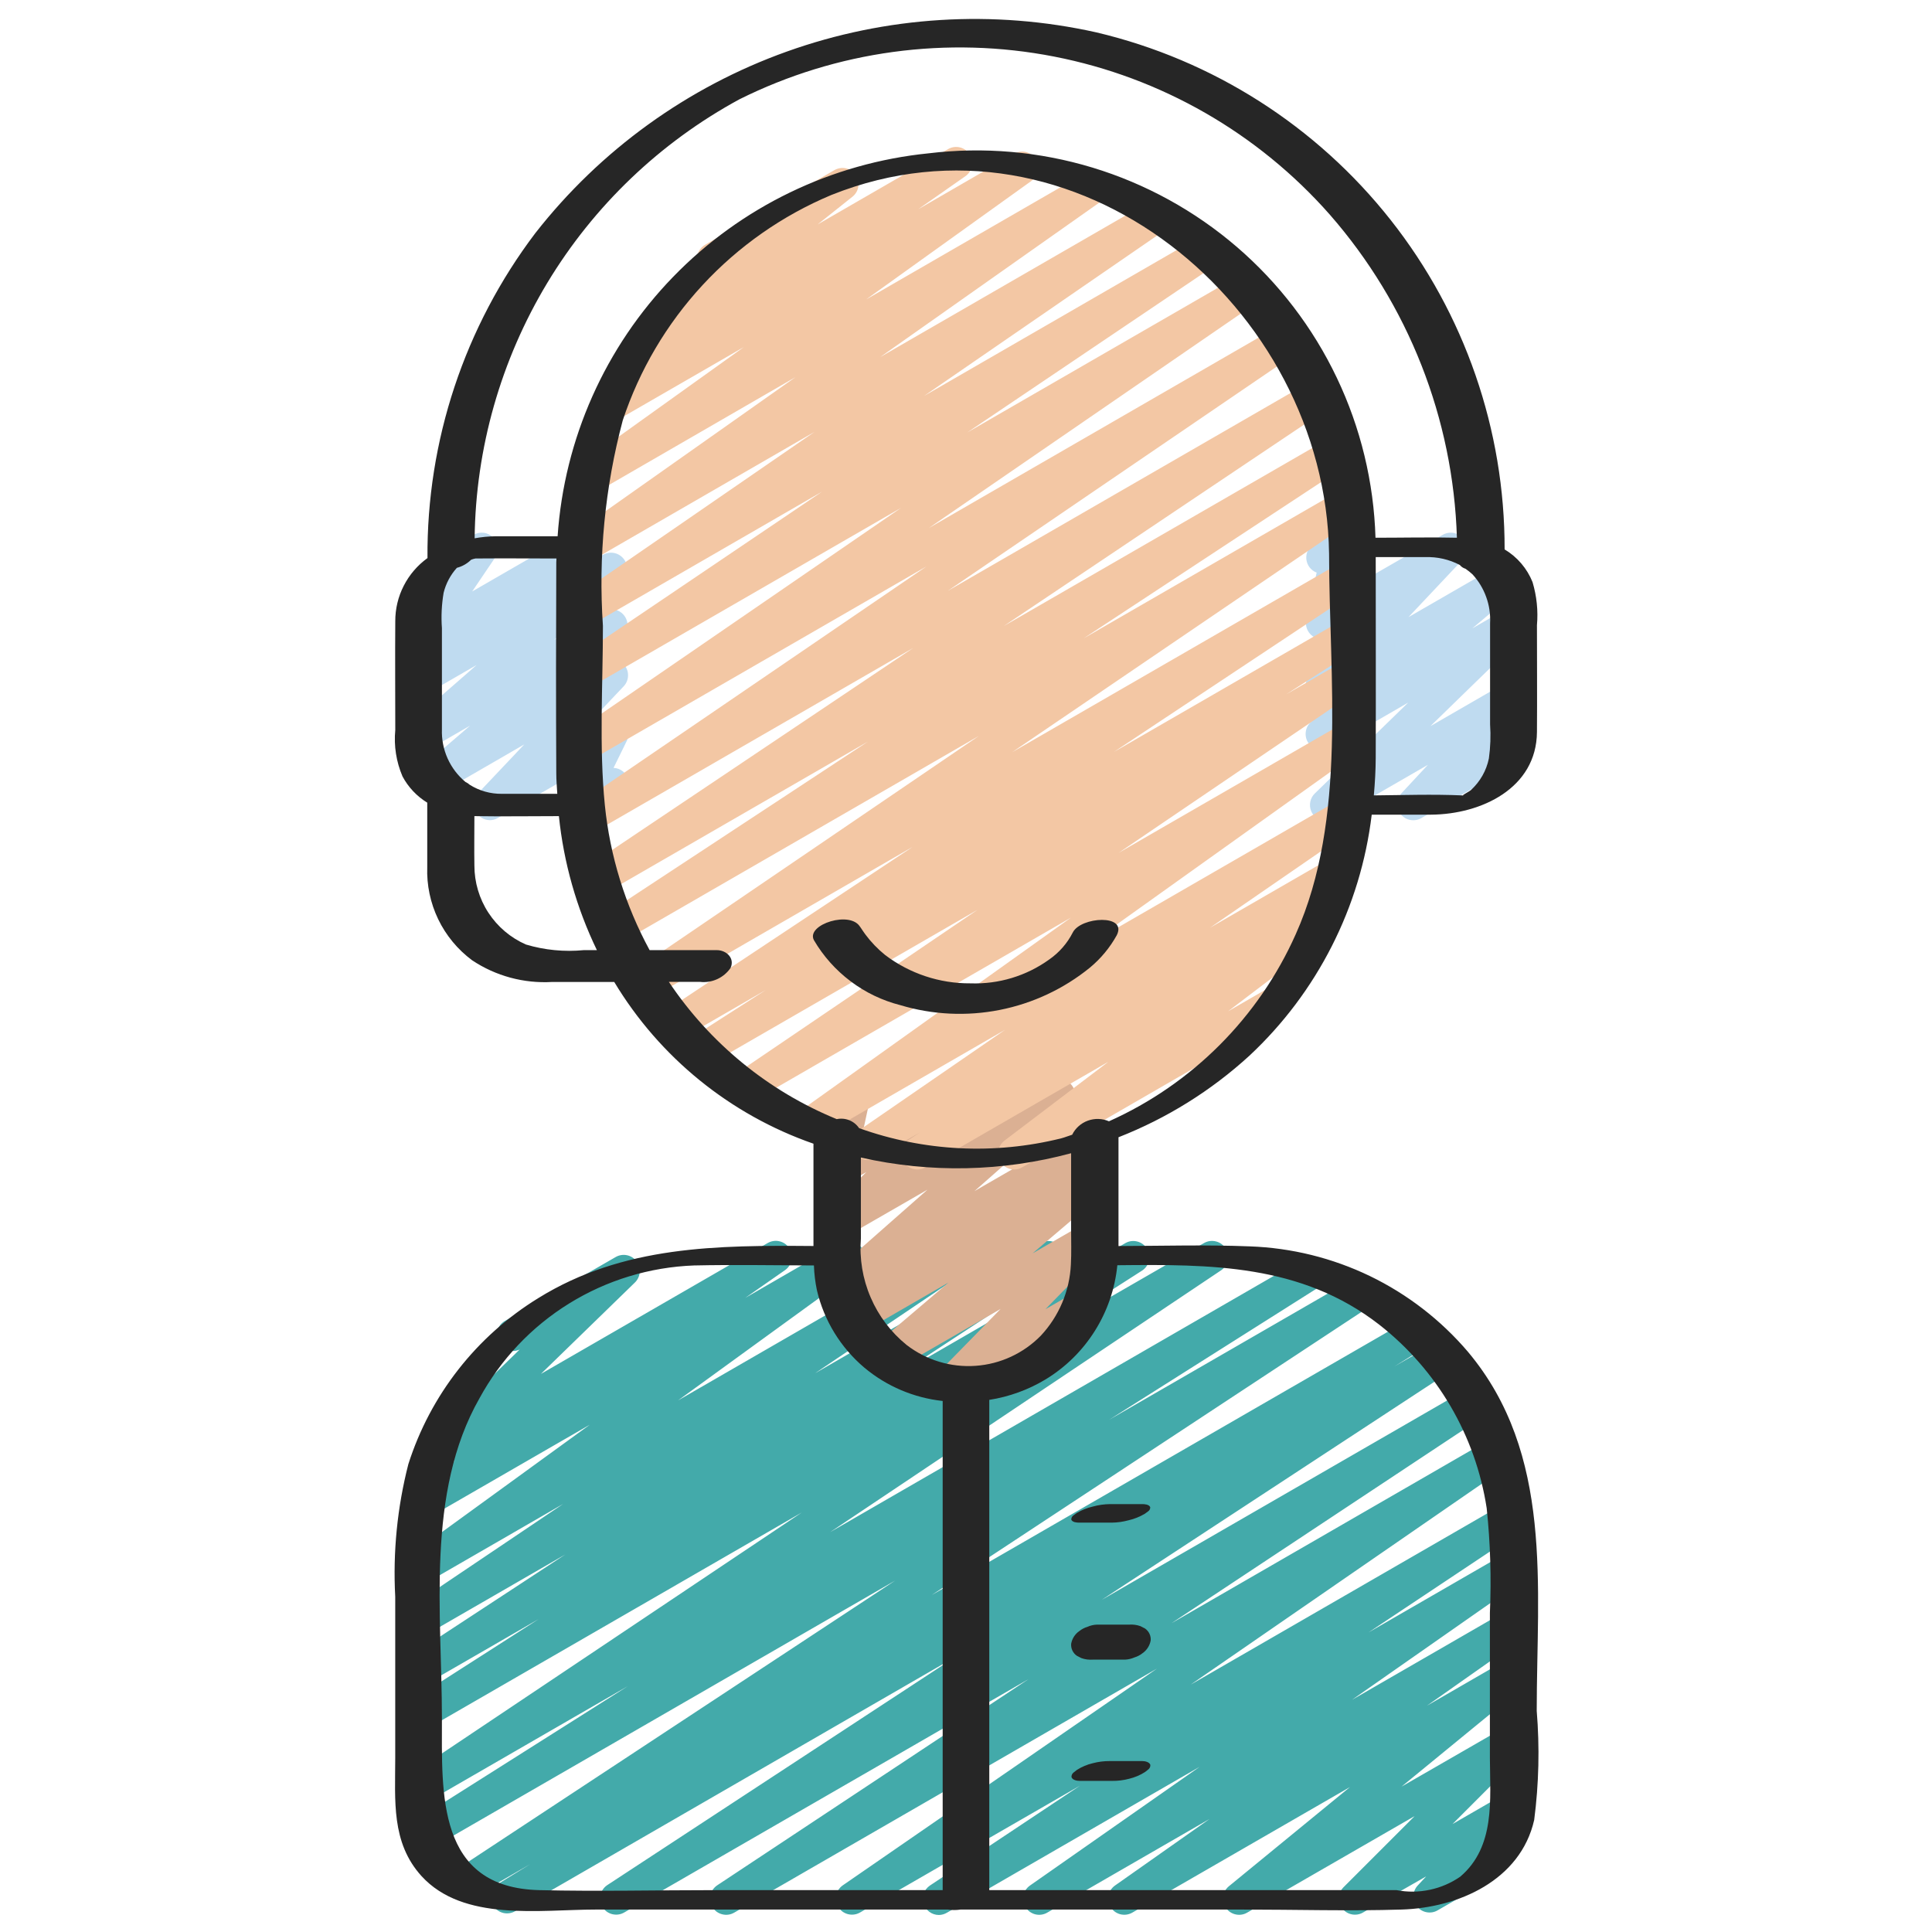
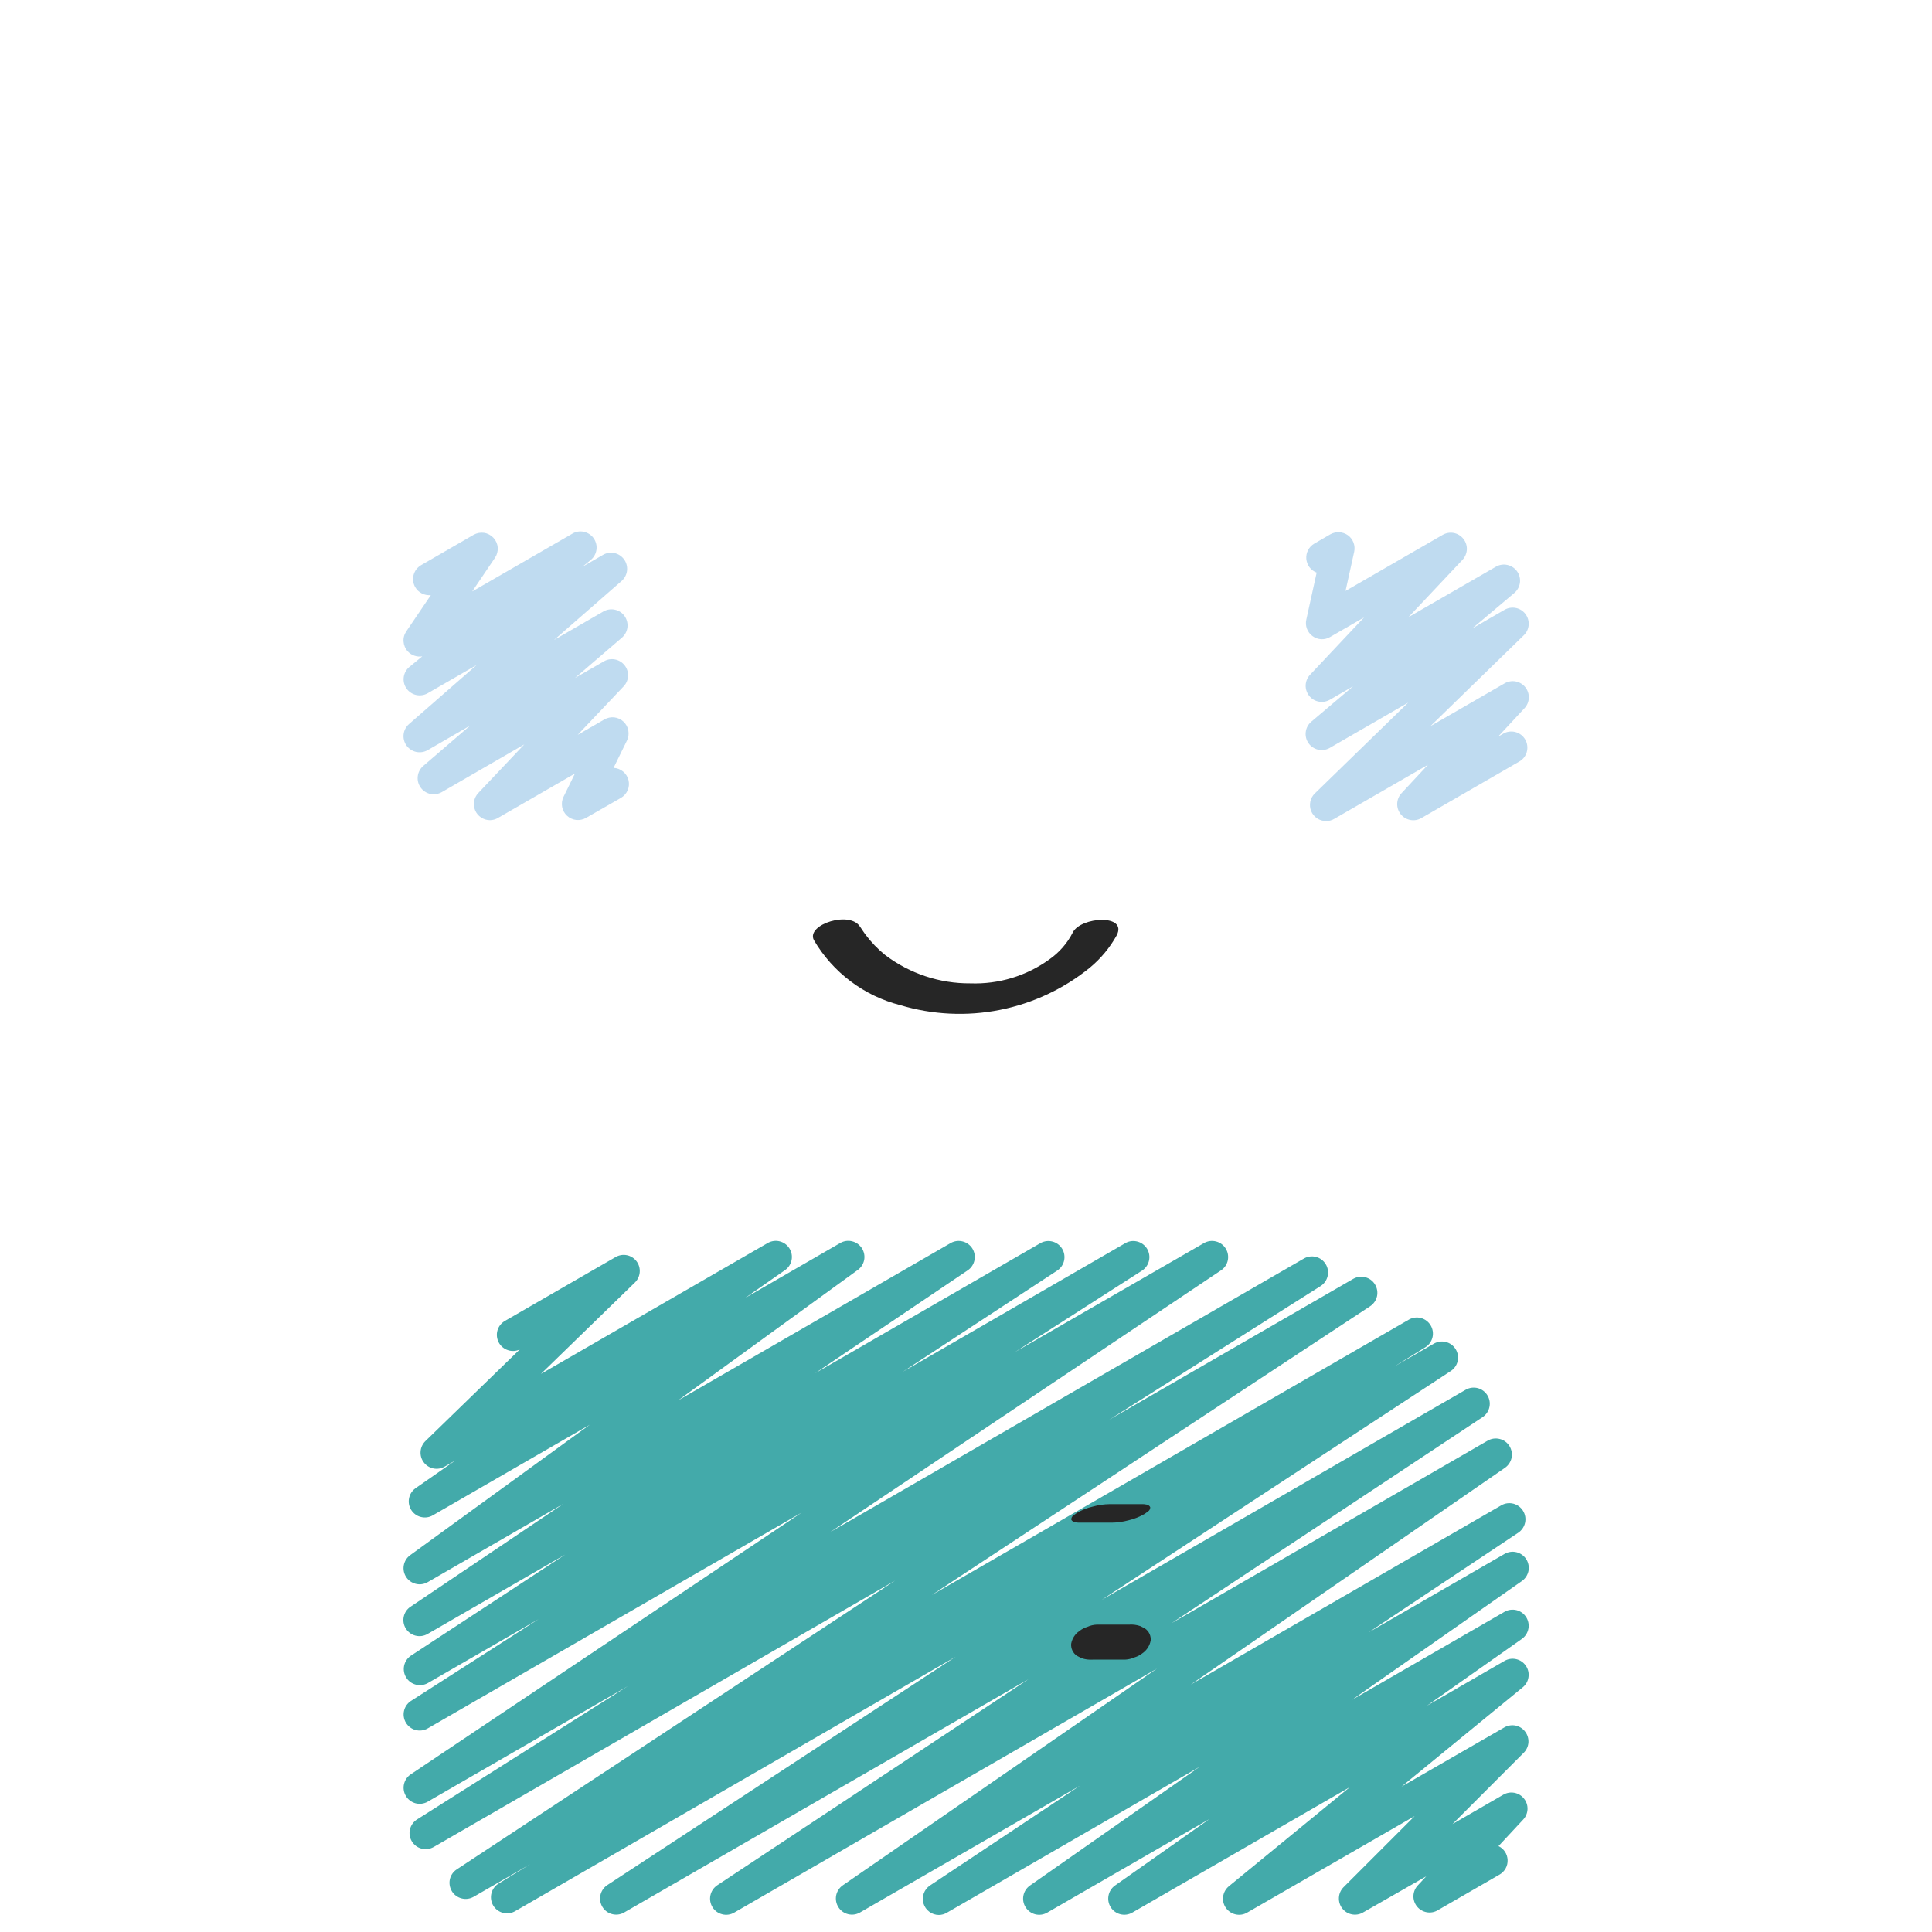
<svg xmlns="http://www.w3.org/2000/svg" width="42" height="42" viewBox="0 0 42 42" fill="none">
  <path d="M20.411 41.63C20.336 41.63 20.263 41.606 20.203 41.561C20.142 41.516 20.098 41.453 20.076 41.381C20.055 41.309 20.056 41.233 20.082 41.162C20.107 41.091 20.155 41.031 20.217 40.989L23.478 38.819L18.689 41.58C18.611 41.623 18.52 41.634 18.434 41.612C18.348 41.59 18.273 41.536 18.226 41.461C18.178 41.385 18.161 41.295 18.177 41.208C18.194 41.12 18.243 41.043 18.315 40.99L25.151 36.274L15.959 41.58C15.88 41.625 15.787 41.638 15.7 41.615C15.612 41.593 15.536 41.538 15.489 41.461C15.441 41.384 15.425 41.291 15.444 41.203C15.463 41.114 15.515 41.037 15.59 40.986L22.355 36.506L13.562 41.58C13.484 41.623 13.392 41.634 13.305 41.611C13.218 41.588 13.144 41.533 13.097 41.457C13.05 41.38 13.034 41.289 13.052 41.201C13.071 41.114 13.122 41.036 13.195 40.985L20.777 36.015L11.203 41.545C11.123 41.593 11.028 41.607 10.938 41.585C10.847 41.562 10.77 41.505 10.722 41.425C10.675 41.345 10.661 41.25 10.683 41.16C10.706 41.07 10.763 40.992 10.843 40.945L11.527 40.525L10.293 41.237C10.214 41.281 10.121 41.293 10.034 41.27C9.947 41.247 9.871 41.192 9.824 41.115C9.777 41.038 9.761 40.946 9.779 40.858C9.798 40.77 9.85 40.692 9.925 40.642L19.459 34.361L9.427 40.153C9.347 40.198 9.254 40.211 9.165 40.188C9.077 40.165 9.001 40.109 8.954 40.031C8.906 39.953 8.891 39.859 8.912 39.77C8.933 39.681 8.987 39.604 9.064 39.555L13.649 36.655L9.295 39.169C9.216 39.213 9.124 39.225 9.037 39.203C8.95 39.18 8.874 39.125 8.827 39.049C8.779 38.972 8.763 38.88 8.781 38.792C8.8 38.704 8.851 38.626 8.925 38.575L17.429 32.881L9.295 37.576C9.216 37.62 9.123 37.632 9.035 37.609C8.947 37.586 8.872 37.529 8.825 37.452C8.778 37.374 8.763 37.282 8.783 37.193C8.803 37.105 8.856 37.028 8.932 36.978L11.708 35.199L9.295 36.592C9.216 36.634 9.124 36.645 9.038 36.622C8.951 36.599 8.877 36.544 8.83 36.468C8.783 36.392 8.767 36.3 8.785 36.212C8.803 36.125 8.855 36.047 8.928 35.996L12.288 33.794L9.295 35.521C9.216 35.567 9.123 35.58 9.035 35.558C8.947 35.536 8.871 35.481 8.823 35.404C8.774 35.327 8.758 35.234 8.777 35.145C8.796 35.056 8.849 34.978 8.925 34.928L12.243 32.694L9.295 34.396C9.217 34.44 9.126 34.453 9.039 34.431C8.953 34.41 8.877 34.357 8.829 34.282C8.78 34.207 8.762 34.117 8.778 34.029C8.794 33.941 8.842 33.863 8.914 33.81L12.82 30.973L9.405 32.944C9.327 32.988 9.235 32.999 9.149 32.977C9.063 32.956 8.988 32.901 8.94 32.826C8.892 32.751 8.875 32.66 8.892 32.573C8.908 32.485 8.958 32.407 9.03 32.355L9.904 31.746L9.668 31.882C9.594 31.925 9.507 31.94 9.423 31.923C9.339 31.906 9.264 31.859 9.213 31.791C9.161 31.723 9.136 31.638 9.143 31.553C9.149 31.468 9.187 31.388 9.248 31.328L11.298 29.337C11.216 29.375 11.123 29.38 11.038 29.35C10.952 29.321 10.881 29.26 10.84 29.18C10.799 29.099 10.79 29.006 10.815 28.92C10.841 28.833 10.899 28.76 10.978 28.715L13.382 27.328C13.456 27.285 13.543 27.27 13.627 27.287C13.71 27.303 13.785 27.35 13.837 27.418C13.889 27.486 13.914 27.571 13.907 27.657C13.901 27.742 13.863 27.822 13.802 27.881L11.759 29.868L16.695 27.019C16.773 26.976 16.865 26.964 16.951 26.986C17.038 27.008 17.112 27.062 17.16 27.137C17.208 27.212 17.226 27.303 17.209 27.391C17.192 27.478 17.143 27.556 17.071 27.608L16.201 28.215L18.269 27.02C18.347 26.976 18.438 26.963 18.525 26.985C18.611 27.006 18.687 27.059 18.736 27.134C18.784 27.209 18.802 27.299 18.787 27.387C18.77 27.475 18.722 27.553 18.65 27.606L14.742 30.443L20.671 27.02C20.75 26.977 20.842 26.965 20.929 26.988C21.015 27.01 21.09 27.065 21.138 27.141C21.185 27.217 21.202 27.308 21.184 27.396C21.166 27.484 21.115 27.562 21.042 27.613L17.72 29.853L22.62 27.023C22.699 26.979 22.792 26.967 22.879 26.99C22.966 27.012 23.041 27.068 23.089 27.145C23.136 27.221 23.152 27.314 23.133 27.402C23.114 27.49 23.062 27.567 22.988 27.618L19.628 29.82L24.472 27.02C24.551 26.977 24.643 26.967 24.729 26.991C24.815 27.014 24.889 27.07 24.936 27.146C24.982 27.223 24.998 27.314 24.979 27.402C24.96 27.489 24.909 27.566 24.835 27.617L22.066 29.391L26.179 27.02C26.258 26.977 26.35 26.965 26.436 26.988C26.523 27.01 26.598 27.065 26.645 27.141C26.693 27.217 26.709 27.308 26.692 27.396C26.674 27.484 26.623 27.562 26.549 27.613L18.049 33.306L28.352 27.356C28.431 27.313 28.524 27.302 28.611 27.325C28.698 27.348 28.773 27.405 28.82 27.482C28.867 27.559 28.882 27.652 28.862 27.74C28.842 27.828 28.789 27.905 28.714 27.955L24.117 30.862L29.417 27.802C29.496 27.757 29.59 27.743 29.678 27.766C29.766 27.788 29.843 27.843 29.89 27.921C29.938 27.998 29.954 28.091 29.935 28.18C29.915 28.269 29.861 28.347 29.785 28.397L20.253 34.676L30.636 28.683C30.715 28.64 30.808 28.63 30.894 28.654C30.981 28.678 31.055 28.735 31.101 28.812C31.147 28.889 31.162 28.981 31.142 29.069C31.122 29.156 31.07 29.233 30.995 29.283L30.309 29.708L31.166 29.213C31.245 29.166 31.34 29.151 31.429 29.173C31.519 29.195 31.596 29.251 31.644 29.329C31.693 29.408 31.708 29.502 31.688 29.591C31.667 29.681 31.612 29.759 31.534 29.808L23.951 34.779L31.861 30.213C31.94 30.167 32.033 30.154 32.122 30.176C32.21 30.198 32.286 30.254 32.334 30.332C32.382 30.409 32.398 30.502 32.378 30.591C32.359 30.68 32.305 30.758 32.229 30.808L25.466 35.288L32.345 31.316C32.423 31.272 32.516 31.26 32.603 31.282C32.69 31.303 32.765 31.358 32.813 31.434C32.861 31.51 32.878 31.601 32.861 31.689C32.843 31.777 32.792 31.855 32.719 31.907L25.885 36.622L32.639 32.723C32.717 32.678 32.81 32.666 32.898 32.688C32.986 32.711 33.061 32.766 33.109 32.843C33.157 32.92 33.173 33.012 33.154 33.101C33.135 33.189 33.083 33.267 33.008 33.318L29.75 35.488L32.705 33.782C32.783 33.736 32.877 33.722 32.965 33.743C33.053 33.764 33.13 33.819 33.179 33.895C33.228 33.972 33.245 34.065 33.227 34.154C33.208 34.243 33.156 34.321 33.081 34.373L29.391 36.953L32.705 35.04C32.783 34.995 32.876 34.981 32.964 35.002C33.052 35.023 33.128 35.078 33.177 35.154C33.225 35.23 33.243 35.322 33.225 35.411C33.207 35.5 33.156 35.578 33.082 35.63L31.02 37.081L32.706 36.107C32.782 36.063 32.872 36.049 32.958 36.068C33.044 36.087 33.12 36.138 33.17 36.211C33.22 36.283 33.241 36.372 33.228 36.459C33.216 36.546 33.171 36.626 33.103 36.681L30.469 38.839L32.709 37.549C32.782 37.509 32.867 37.496 32.95 37.513C33.032 37.531 33.105 37.577 33.155 37.644C33.206 37.71 33.231 37.793 33.227 37.876C33.222 37.96 33.187 38.039 33.129 38.099L31.577 39.653L32.683 39.014C32.755 38.973 32.84 38.958 32.922 38.974C33.005 38.99 33.078 39.034 33.13 39.1C33.183 39.165 33.21 39.247 33.207 39.331C33.203 39.414 33.171 39.494 33.114 39.555L32.576 40.133C32.633 40.16 32.682 40.203 32.717 40.256C32.752 40.309 32.772 40.371 32.774 40.435C32.777 40.499 32.762 40.562 32.731 40.618C32.7 40.673 32.655 40.72 32.599 40.752L31.251 41.53C31.179 41.572 31.094 41.586 31.012 41.57C30.929 41.554 30.856 41.51 30.803 41.444C30.751 41.379 30.724 41.297 30.727 41.214C30.73 41.13 30.763 41.05 30.82 40.989L31.004 40.791L29.624 41.58C29.551 41.621 29.465 41.633 29.384 41.616C29.302 41.599 29.229 41.553 29.178 41.486C29.127 41.419 29.102 41.337 29.107 41.253C29.111 41.169 29.146 41.09 29.204 41.03L30.754 39.48L27.11 41.58C27.034 41.624 26.945 41.637 26.859 41.617C26.774 41.598 26.699 41.547 26.649 41.475C26.599 41.404 26.578 41.316 26.59 41.229C26.602 41.142 26.646 41.063 26.713 41.007L29.346 38.85L24.613 41.58C24.535 41.624 24.444 41.636 24.357 41.615C24.27 41.593 24.195 41.539 24.147 41.464C24.099 41.389 24.081 41.298 24.098 41.21C24.114 41.122 24.164 41.044 24.236 40.992L26.293 39.544L22.764 41.58C22.686 41.625 22.594 41.637 22.507 41.616C22.42 41.594 22.345 41.54 22.297 41.464C22.248 41.389 22.231 41.297 22.248 41.209C22.265 41.121 22.316 41.043 22.389 40.991L26.079 38.409L20.586 41.58C20.533 41.612 20.473 41.629 20.411 41.63Z" fill="#43AAAA" />
-   <path d="M20.701 30.38C20.632 30.38 20.565 30.36 20.507 30.321C20.45 30.283 20.405 30.229 20.379 30.166C20.352 30.102 20.345 30.032 20.358 29.965C20.37 29.897 20.403 29.835 20.451 29.786L21.752 28.456L19.463 29.777C19.387 29.821 19.298 29.835 19.213 29.816C19.128 29.797 19.053 29.748 19.002 29.676C18.952 29.605 18.93 29.518 18.941 29.431C18.951 29.344 18.994 29.265 19.061 29.208L20.619 27.882L18.776 28.947C18.698 28.99 18.607 29.003 18.521 28.983C18.434 28.962 18.359 28.909 18.31 28.834C18.261 28.76 18.243 28.67 18.258 28.582C18.273 28.495 18.321 28.416 18.392 28.363L18.685 28.145L18.5 28.251C18.425 28.294 18.337 28.308 18.252 28.289C18.168 28.271 18.093 28.222 18.043 28.152C17.992 28.082 17.969 27.995 17.979 27.909C17.988 27.823 18.029 27.744 18.093 27.686L20.163 25.862L18.396 26.88C18.322 26.922 18.235 26.936 18.152 26.919C18.069 26.902 17.995 26.855 17.944 26.788C17.892 26.72 17.867 26.636 17.873 26.552C17.879 26.467 17.916 26.388 17.976 26.328L18.834 25.48L18.396 25.733C18.337 25.767 18.27 25.783 18.202 25.779C18.134 25.776 18.069 25.753 18.015 25.713C17.96 25.673 17.918 25.618 17.894 25.555C17.87 25.491 17.865 25.422 17.879 25.356L18.098 24.35C18.036 24.327 17.982 24.287 17.942 24.234C17.902 24.181 17.878 24.118 17.873 24.052C17.867 23.986 17.881 23.92 17.911 23.861C17.942 23.802 17.988 23.753 18.046 23.72L18.396 23.517C18.454 23.483 18.522 23.467 18.589 23.471C18.657 23.475 18.722 23.498 18.777 23.538C18.832 23.578 18.874 23.633 18.898 23.697C18.922 23.76 18.927 23.829 18.912 23.895L18.73 24.735L20.851 23.511C20.925 23.469 21.011 23.455 21.094 23.472C21.177 23.489 21.252 23.536 21.303 23.603C21.354 23.671 21.379 23.755 21.373 23.839C21.368 23.924 21.331 24.003 21.271 24.063L20.413 24.909L22.848 23.503C22.923 23.46 23.012 23.446 23.096 23.464C23.181 23.482 23.257 23.531 23.307 23.602C23.358 23.672 23.381 23.759 23.371 23.846C23.361 23.932 23.32 24.012 23.254 24.069L21.184 25.894L23.601 24.499C23.678 24.455 23.769 24.442 23.856 24.463C23.942 24.483 24.017 24.536 24.066 24.611C24.115 24.685 24.134 24.775 24.119 24.863C24.103 24.95 24.055 25.029 23.984 25.082L23.655 25.327C23.733 25.297 23.818 25.296 23.896 25.323C23.974 25.351 24.04 25.405 24.082 25.476C24.124 25.548 24.139 25.631 24.125 25.713C24.111 25.795 24.069 25.869 24.005 25.922L22.447 27.247L23.604 26.58C23.677 26.538 23.763 26.524 23.846 26.541C23.928 26.557 24.002 26.603 24.054 26.669C24.106 26.736 24.132 26.819 24.127 26.903C24.122 26.987 24.088 27.067 24.029 27.127L22.727 28.461L23.347 28.104C23.427 28.062 23.52 28.052 23.606 28.078C23.693 28.103 23.767 28.16 23.812 28.239C23.857 28.317 23.87 28.409 23.849 28.497C23.827 28.585 23.773 28.661 23.697 28.709L20.876 30.337C20.822 30.367 20.762 30.382 20.701 30.38Z" fill="#DBB093" />
  <path d="M10.652 17.83C10.584 17.83 10.517 17.81 10.46 17.772C10.402 17.735 10.357 17.681 10.33 17.618C10.303 17.555 10.295 17.486 10.307 17.418C10.319 17.351 10.351 17.288 10.398 17.239L11.397 16.183L9.604 17.22C9.528 17.263 9.439 17.277 9.354 17.259C9.269 17.24 9.194 17.19 9.144 17.119C9.093 17.048 9.071 16.961 9.082 16.874C9.092 16.788 9.135 16.708 9.201 16.651L10.22 15.774L9.296 16.308C9.221 16.351 9.132 16.364 9.047 16.346C8.963 16.327 8.888 16.278 8.837 16.208C8.787 16.137 8.764 16.05 8.774 15.964C8.784 15.878 8.825 15.799 8.89 15.742L10.361 14.457L9.297 15.071C9.221 15.114 9.132 15.127 9.046 15.108C8.961 15.088 8.886 15.038 8.836 14.966C8.786 14.894 8.765 14.806 8.777 14.719C8.789 14.633 8.833 14.553 8.9 14.498L9.18 14.268C9.123 14.278 9.064 14.273 9.009 14.254C8.954 14.236 8.905 14.204 8.865 14.161C8.811 14.103 8.779 14.028 8.773 13.949C8.766 13.87 8.787 13.792 8.832 13.726L9.366 12.937C9.299 12.944 9.231 12.931 9.171 12.901C9.11 12.87 9.06 12.822 9.026 12.764C8.98 12.683 8.967 12.588 8.991 12.499C9.015 12.409 9.074 12.333 9.154 12.286L10.296 11.626C10.365 11.587 10.445 11.572 10.523 11.583C10.601 11.595 10.673 11.633 10.727 11.691C10.781 11.749 10.814 11.823 10.82 11.902C10.826 11.981 10.805 12.06 10.761 12.125L10.265 12.858L12.441 11.602C12.517 11.556 12.607 11.542 12.694 11.561C12.78 11.58 12.857 11.631 12.907 11.703C12.957 11.776 12.979 11.865 12.966 11.953C12.953 12.041 12.908 12.12 12.838 12.176L12.661 12.321L13.109 12.062C13.185 12.018 13.273 12.005 13.358 12.023C13.443 12.042 13.517 12.091 13.568 12.162C13.618 12.232 13.641 12.319 13.631 12.405C13.621 12.491 13.58 12.57 13.515 12.628L12.045 13.912L13.118 13.292C13.193 13.249 13.282 13.235 13.367 13.254C13.453 13.272 13.527 13.322 13.578 13.393C13.628 13.464 13.65 13.551 13.64 13.638C13.629 13.724 13.587 13.804 13.521 13.861L12.5 14.738L13.13 14.376C13.202 14.334 13.288 14.32 13.37 14.336C13.452 14.352 13.526 14.397 13.578 14.463C13.63 14.528 13.657 14.611 13.653 14.694C13.65 14.778 13.616 14.858 13.559 14.919L12.558 15.975L13.139 15.64C13.204 15.603 13.279 15.587 13.354 15.595C13.428 15.604 13.498 15.636 13.553 15.687C13.608 15.738 13.646 15.806 13.659 15.881C13.673 15.955 13.662 16.032 13.629 16.1L13.338 16.693C13.414 16.696 13.486 16.724 13.545 16.772C13.603 16.82 13.645 16.885 13.663 16.959C13.681 17.032 13.675 17.11 13.645 17.179C13.615 17.249 13.564 17.307 13.499 17.345L12.74 17.78C12.675 17.817 12.6 17.833 12.525 17.825C12.45 17.816 12.381 17.784 12.326 17.733C12.271 17.682 12.234 17.615 12.22 17.541C12.207 17.467 12.217 17.391 12.25 17.323L12.498 16.817L10.827 17.78C10.775 17.812 10.714 17.829 10.652 17.83Z" fill="#BFDBF0" />
  <path d="M28.827 17.849C28.758 17.849 28.69 17.829 28.632 17.79C28.574 17.751 28.529 17.696 28.503 17.631C28.477 17.567 28.471 17.496 28.485 17.428C28.499 17.36 28.533 17.297 28.583 17.249L30.613 15.274L28.904 16.261C28.829 16.303 28.74 16.316 28.655 16.297C28.57 16.277 28.496 16.227 28.446 16.156C28.396 16.085 28.375 15.998 28.386 15.912C28.396 15.826 28.439 15.747 28.505 15.69L29.415 14.92L28.908 15.213C28.835 15.254 28.75 15.268 28.668 15.252C28.585 15.237 28.512 15.192 28.46 15.126C28.408 15.06 28.381 14.978 28.384 14.895C28.388 14.811 28.421 14.731 28.478 14.67L29.652 13.423L28.915 13.848C28.856 13.883 28.789 13.899 28.721 13.896C28.653 13.892 28.588 13.868 28.533 13.828C28.479 13.788 28.436 13.733 28.412 13.669C28.388 13.606 28.383 13.537 28.398 13.47L28.623 12.448C28.561 12.424 28.507 12.384 28.467 12.331C28.427 12.278 28.404 12.215 28.398 12.149C28.393 12.083 28.406 12.017 28.437 11.958C28.467 11.9 28.514 11.851 28.571 11.818L28.921 11.615C28.98 11.582 29.048 11.566 29.115 11.57C29.183 11.574 29.248 11.597 29.303 11.636C29.358 11.676 29.4 11.732 29.424 11.795C29.448 11.859 29.453 11.928 29.439 11.994L29.251 12.846L31.363 11.627C31.436 11.585 31.521 11.571 31.604 11.586C31.686 11.602 31.76 11.647 31.812 11.713C31.865 11.779 31.891 11.861 31.888 11.945C31.884 12.029 31.85 12.109 31.793 12.17L30.619 13.416L32.521 12.319C32.596 12.276 32.686 12.262 32.771 12.282C32.856 12.301 32.931 12.351 32.981 12.422C33.032 12.494 33.053 12.582 33.042 12.668C33.03 12.755 32.987 12.834 32.92 12.891L32.006 13.661L32.706 13.257C32.78 13.214 32.867 13.199 32.951 13.216C33.035 13.232 33.11 13.279 33.162 13.348C33.213 13.416 33.238 13.5 33.232 13.586C33.225 13.671 33.188 13.751 33.126 13.81L31.096 15.786L32.711 14.854C32.783 14.813 32.869 14.798 32.951 14.814C33.033 14.83 33.107 14.874 33.159 14.94C33.211 15.005 33.238 15.087 33.235 15.171C33.232 15.254 33.199 15.334 33.142 15.395L32.567 16.014L32.666 15.957C32.706 15.931 32.751 15.914 32.797 15.907C32.844 15.899 32.891 15.901 32.937 15.912C32.983 15.923 33.026 15.944 33.064 15.972C33.102 16 33.133 16.036 33.157 16.077C33.181 16.118 33.196 16.163 33.201 16.21C33.207 16.257 33.203 16.304 33.19 16.35C33.177 16.395 33.155 16.437 33.125 16.474C33.095 16.51 33.058 16.54 33.016 16.562L30.898 17.785C30.825 17.827 30.74 17.841 30.658 17.825C30.576 17.81 30.502 17.765 30.45 17.7C30.398 17.634 30.371 17.552 30.374 17.469C30.377 17.385 30.41 17.305 30.467 17.244L31.042 16.626L29.008 17.8C28.954 17.833 28.891 17.85 28.827 17.849Z" fill="#BFDBF0" />
-   <path d="M22.049 25.424C21.976 25.424 21.904 25.401 21.845 25.358C21.785 25.315 21.74 25.254 21.717 25.184C21.694 25.115 21.693 25.039 21.715 24.969C21.737 24.899 21.78 24.838 21.839 24.794L24.095 23.082L20.123 25.375C20.045 25.421 19.951 25.435 19.862 25.414C19.773 25.392 19.696 25.336 19.648 25.259C19.599 25.181 19.583 25.087 19.603 24.998C19.623 24.908 19.677 24.83 19.754 24.78L19.998 24.618L19.039 25.171C18.961 25.216 18.868 25.229 18.781 25.207C18.693 25.185 18.618 25.13 18.57 25.054C18.521 24.977 18.505 24.886 18.523 24.797C18.541 24.709 18.592 24.631 18.666 24.579L21.851 22.386L17.769 24.742C17.692 24.788 17.599 24.802 17.511 24.781C17.423 24.76 17.347 24.706 17.298 24.63C17.249 24.554 17.231 24.462 17.249 24.374C17.266 24.285 17.317 24.206 17.391 24.154L23.282 19.948L16.362 23.942C16.284 23.989 16.19 24.003 16.102 23.981C16.013 23.96 15.936 23.905 15.887 23.827C15.839 23.75 15.823 23.657 15.842 23.567C15.861 23.478 15.915 23.4 15.991 23.349L21.25 19.779L15.399 23.154C15.32 23.199 15.227 23.212 15.139 23.189C15.05 23.166 14.975 23.11 14.927 23.032C14.88 22.955 14.865 22.862 14.885 22.773C14.905 22.684 14.958 22.607 15.034 22.557L16.649 21.521L14.857 22.556C14.778 22.601 14.684 22.615 14.596 22.592C14.508 22.57 14.431 22.515 14.383 22.437C14.336 22.36 14.32 22.267 14.339 22.178C14.359 22.089 14.412 22.011 14.489 21.961L19.841 18.41L14.171 21.684C14.092 21.728 14 21.741 13.913 21.718C13.826 21.696 13.751 21.641 13.703 21.565C13.655 21.489 13.638 21.397 13.656 21.309C13.674 21.221 13.725 21.143 13.799 21.092L21.279 15.999L13.518 20.48C13.439 20.527 13.344 20.541 13.255 20.519C13.165 20.497 13.088 20.441 13.04 20.363C12.992 20.285 12.976 20.191 12.997 20.101C13.017 20.011 13.072 19.933 13.15 19.884L18.869 16.121L13.159 19.418C13.081 19.462 12.989 19.473 12.902 19.451C12.815 19.428 12.74 19.374 12.693 19.298C12.645 19.221 12.629 19.13 12.647 19.042C12.665 18.954 12.715 18.877 12.789 18.825L19.853 14.086L12.895 18.103C12.817 18.146 12.725 18.158 12.638 18.136C12.552 18.114 12.477 18.059 12.429 17.984C12.381 17.908 12.364 17.817 12.382 17.729C12.399 17.641 12.45 17.563 12.523 17.512L20.14 12.314L12.795 16.554C12.717 16.597 12.625 16.608 12.539 16.586C12.453 16.564 12.378 16.51 12.33 16.434C12.283 16.359 12.266 16.268 12.283 16.18C12.3 16.093 12.35 16.015 12.422 15.963L19.589 11.04L12.799 14.96C12.72 15.005 12.627 15.017 12.54 14.995C12.452 14.973 12.377 14.918 12.329 14.842C12.281 14.765 12.264 14.673 12.283 14.584C12.301 14.496 12.353 14.418 12.428 14.367L17.87 10.689L12.795 13.62C12.717 13.665 12.624 13.678 12.537 13.656C12.449 13.634 12.374 13.579 12.325 13.503C12.277 13.427 12.261 13.335 12.278 13.246C12.296 13.158 12.348 13.08 12.422 13.029L17.707 9.389L12.795 12.226C12.717 12.27 12.626 12.283 12.539 12.261C12.452 12.239 12.377 12.185 12.329 12.11C12.281 12.035 12.263 11.944 12.28 11.856C12.297 11.768 12.346 11.69 12.419 11.638L17.293 8.199L12.949 10.71C12.871 10.754 12.78 10.767 12.693 10.745C12.607 10.724 12.531 10.67 12.483 10.595C12.434 10.52 12.417 10.43 12.433 10.342C12.449 10.254 12.498 10.176 12.57 10.123L16.169 7.546L13.388 9.151C13.31 9.196 13.218 9.208 13.131 9.187C13.044 9.165 12.969 9.111 12.92 9.035C12.872 8.96 12.855 8.868 12.872 8.78C12.889 8.692 12.939 8.614 13.012 8.562L14.044 7.84C13.967 7.881 13.877 7.891 13.793 7.87C13.708 7.848 13.635 7.795 13.588 7.722C13.54 7.649 13.521 7.561 13.535 7.475C13.549 7.388 13.595 7.311 13.663 7.257L15.329 5.931C15.274 5.9 15.229 5.855 15.198 5.801C15.152 5.72 15.14 5.625 15.164 5.535C15.188 5.446 15.246 5.37 15.326 5.323L18.138 3.699C18.215 3.655 18.305 3.641 18.392 3.66C18.478 3.68 18.553 3.731 18.603 3.804C18.653 3.878 18.674 3.967 18.66 4.054C18.647 4.142 18.601 4.221 18.532 4.276L17.775 4.879L20.613 3.24C20.691 3.196 20.783 3.183 20.87 3.205C20.957 3.226 21.032 3.281 21.081 3.356C21.129 3.432 21.146 3.523 21.129 3.611C21.112 3.699 21.062 3.777 20.989 3.829L19.959 4.55L22.049 3.341C22.127 3.297 22.218 3.285 22.305 3.306C22.392 3.328 22.467 3.381 22.515 3.456C22.564 3.531 22.582 3.622 22.566 3.71C22.549 3.798 22.5 3.876 22.428 3.929L18.829 6.51L23.631 3.738C23.709 3.695 23.801 3.682 23.887 3.704C23.974 3.726 24.049 3.78 24.097 3.855C24.146 3.93 24.163 4.021 24.146 4.109C24.13 4.197 24.08 4.275 24.008 4.327L19.135 7.763L25.003 4.376C25.081 4.331 25.173 4.318 25.261 4.34C25.348 4.362 25.424 4.417 25.472 4.493C25.52 4.569 25.537 4.661 25.519 4.75C25.501 4.838 25.45 4.916 25.376 4.968L20.088 8.608L26.099 5.137C26.178 5.09 26.272 5.076 26.36 5.098C26.449 5.119 26.526 5.175 26.574 5.252C26.623 5.329 26.639 5.423 26.62 5.512C26.601 5.601 26.547 5.679 26.471 5.73L21.027 9.402L26.987 5.962C27.065 5.918 27.157 5.907 27.243 5.929C27.329 5.951 27.404 6.006 27.452 6.081C27.499 6.157 27.516 6.247 27.499 6.335C27.482 6.423 27.433 6.5 27.36 6.552L20.191 11.48L27.849 7.058C27.928 7.013 28.021 7 28.109 7.021C28.197 7.043 28.273 7.098 28.321 7.175C28.37 7.252 28.386 7.344 28.368 7.433C28.349 7.522 28.297 7.6 28.222 7.651L20.604 12.845L28.514 8.279C28.592 8.233 28.686 8.22 28.774 8.242C28.862 8.264 28.938 8.319 28.986 8.396C29.034 8.473 29.05 8.566 29.031 8.655C29.012 8.744 28.959 8.822 28.884 8.872L21.821 13.61L28.909 9.52C28.988 9.478 29.08 9.466 29.166 9.49C29.253 9.513 29.327 9.568 29.374 9.644C29.421 9.72 29.437 9.812 29.419 9.899C29.401 9.987 29.35 10.064 29.276 10.115L23.557 13.878L29.107 10.674C29.186 10.63 29.278 10.618 29.365 10.64C29.452 10.662 29.527 10.717 29.575 10.793C29.623 10.869 29.64 10.961 29.622 11.049C29.604 11.137 29.553 11.215 29.479 11.266L22.004 16.352L29.203 12.196C29.282 12.153 29.374 12.142 29.461 12.164C29.548 12.187 29.623 12.242 29.67 12.319C29.717 12.395 29.733 12.486 29.715 12.574C29.697 12.662 29.645 12.74 29.571 12.791L24.215 16.347L29.203 13.467C29.282 13.421 29.377 13.407 29.466 13.43C29.555 13.452 29.631 13.508 29.679 13.587C29.727 13.665 29.742 13.759 29.721 13.849C29.7 13.938 29.645 14.016 29.567 14.065L27.961 15.094L29.203 14.378C29.282 14.332 29.375 14.318 29.464 14.339C29.553 14.361 29.63 14.416 29.678 14.493C29.727 14.571 29.743 14.664 29.724 14.753C29.704 14.843 29.651 14.921 29.575 14.971L24.317 18.541L29.203 15.721C29.281 15.675 29.374 15.661 29.462 15.682C29.549 15.703 29.626 15.757 29.675 15.833C29.724 15.909 29.741 16.001 29.724 16.09C29.707 16.178 29.656 16.257 29.582 16.309L23.689 20.517L29.114 17.385C29.193 17.34 29.285 17.327 29.373 17.349C29.46 17.371 29.536 17.426 29.584 17.502C29.632 17.578 29.649 17.67 29.631 17.759C29.613 17.847 29.561 17.925 29.487 17.976L26.304 20.169L28.879 18.683C28.958 18.639 29.05 18.627 29.137 18.649C29.224 18.671 29.3 18.727 29.347 18.803C29.395 18.879 29.411 18.971 29.393 19.059C29.375 19.148 29.323 19.225 29.249 19.276L28.689 19.649C28.754 19.64 28.821 19.65 28.881 19.677C28.942 19.704 28.994 19.747 29.031 19.802C29.08 19.876 29.099 19.966 29.084 20.054C29.069 20.142 29.021 20.221 28.951 20.274L26.697 21.985L27.484 21.531C27.564 21.489 27.657 21.48 27.744 21.505C27.83 21.53 27.904 21.588 27.949 21.666C27.994 21.744 28.008 21.837 27.986 21.924C27.965 22.012 27.91 22.088 27.834 22.136L22.221 25.377C22.169 25.408 22.109 25.424 22.049 25.424Z" fill="#F3C7A4" />
-   <path d="M31.911 29.386C31.323 28.696 30.598 28.136 29.782 27.741C28.965 27.347 28.076 27.127 27.169 27.095C26.22 27.057 25.265 27.085 24.315 27.088V24.723C25.364 24.312 26.328 23.712 27.16 22.951C28.637 21.573 29.579 19.716 29.82 17.71H31.111C32.198 17.703 33.403 17.138 33.412 15.913C33.418 15.14 33.412 14.366 33.412 13.591C33.44 13.276 33.407 12.958 33.316 12.654C33.197 12.357 32.984 12.108 32.709 11.944C32.714 9.345 31.841 6.821 30.231 4.781C28.62 2.74 26.368 1.304 23.839 0.705C21.6 0.204 19.265 0.348 17.105 1.121C14.946 1.893 13.049 3.263 11.636 5.07C10.098 7.102 9.274 9.584 9.293 12.132C9.076 12.289 8.899 12.495 8.777 12.734C8.655 12.972 8.592 13.237 8.593 13.505C8.587 14.293 8.593 15.082 8.593 15.87C8.56 16.214 8.614 16.56 8.75 16.878C8.875 17.113 9.061 17.31 9.288 17.449V18.849C9.274 19.241 9.356 19.63 9.526 19.983C9.696 20.336 9.949 20.642 10.264 20.876C10.777 21.218 11.388 21.383 12.003 21.347H13.353C14.341 22.989 15.874 24.233 17.684 24.863V26.93V27.087C15.606 27.071 13.555 27.071 11.7 28.221C10.357 29.047 9.355 30.328 8.877 31.83C8.636 32.77 8.54 33.742 8.592 34.711V38.227C8.592 39.137 8.501 40.054 9.162 40.783C10.072 41.782 11.738 41.512 12.954 41.512H20.605C20.696 41.526 20.789 41.526 20.88 41.512H27.006C28.159 41.512 29.316 41.547 30.47 41.512C31.7 41.475 33.055 40.877 33.352 39.564C33.454 38.778 33.472 37.983 33.407 37.193C33.407 34.493 33.779 31.611 31.911 29.386ZM32.367 16.488C32.313 16.753 32.176 16.993 31.977 17.175C31.936 17.211 31.726 17.316 31.828 17.29C31.823 17.291 31.818 17.293 31.813 17.295C31.813 17.295 31.806 17.295 31.782 17.291C31.145 17.264 30.504 17.285 29.866 17.291C29.89 17.02 29.906 16.748 29.907 16.474C29.912 15.02 29.907 13.565 29.907 12.111H30.984C31.245 12.102 31.504 12.161 31.735 12.282C31.767 12.321 31.81 12.35 31.858 12.364C31.912 12.401 31.963 12.442 32.011 12.486C32.142 12.629 32.244 12.796 32.309 12.979C32.375 13.161 32.404 13.355 32.393 13.549V15.746C32.41 15.994 32.401 16.242 32.367 16.488ZM16.072 2.16C18.189 1.104 20.595 0.777 22.917 1.23C25.239 1.683 27.346 2.892 28.91 4.667C30.616 6.618 31.592 9.1 31.672 11.69C31.082 11.676 30.491 11.69 29.902 11.69C29.866 10.485 29.58 9.3 29.061 8.212C28.542 7.123 27.802 6.155 26.888 5.368C25.974 4.582 24.906 3.995 23.752 3.644C22.598 3.294 21.384 3.188 20.187 3.333C18.076 3.545 16.108 4.497 14.632 6.02C13.155 7.544 12.266 9.541 12.122 11.658C11.672 11.658 11.223 11.658 10.774 11.658C10.621 11.66 10.468 11.675 10.318 11.702C10.341 9.744 10.887 7.827 11.898 6.149C12.91 4.472 14.35 3.095 16.072 2.16ZM10.211 17.06C10.184 17.035 10.154 17.015 10.121 17.001C9.953 16.862 9.819 16.686 9.73 16.487C9.641 16.288 9.599 16.071 9.607 15.853C9.607 15.12 9.607 14.388 9.607 13.656C9.588 13.399 9.601 13.14 9.644 12.886C9.694 12.684 9.793 12.498 9.932 12.344C10.049 12.314 10.156 12.253 10.242 12.168C10.272 12.156 10.304 12.147 10.336 12.141C10.923 12.136 11.51 12.141 12.097 12.141C12.097 12.17 12.093 12.198 12.093 12.226C12.087 13.754 12.085 15.282 12.093 16.81C12.093 16.96 12.107 17.108 12.115 17.257H10.91C10.663 17.26 10.42 17.192 10.211 17.06ZM12.693 20.655C12.269 20.696 11.841 20.655 11.433 20.533C11.1 20.387 10.816 20.146 10.617 19.841C10.418 19.536 10.313 19.18 10.313 18.816C10.307 18.458 10.313 18.1 10.313 17.742C10.925 17.752 11.537 17.742 12.15 17.742C12.254 18.754 12.534 19.74 12.976 20.655H12.693ZM14.54 21.345H15.218C15.345 21.36 15.474 21.339 15.591 21.286C15.707 21.233 15.807 21.15 15.881 21.044C15.98 20.834 15.794 20.655 15.582 20.655H14.122C13.592 19.68 13.261 18.61 13.149 17.505C13.021 16.22 13.107 14.894 13.107 13.605C13.005 12.102 13.15 10.594 13.538 9.139C13.9 8.045 14.492 7.042 15.274 6.197C16.056 5.352 17.01 4.684 18.072 4.239C23.375 2.117 28.817 6.666 28.893 12.037C28.893 14.723 29.293 17.799 28.168 20.31C27.362 22.119 25.916 23.567 24.108 24.376C23.963 24.313 23.799 24.308 23.65 24.362C23.5 24.416 23.378 24.526 23.308 24.668C23.229 24.692 23.152 24.725 23.072 24.746C21.617 25.108 20.087 25.031 18.676 24.525C18.624 24.448 18.55 24.388 18.463 24.353C18.376 24.318 18.281 24.31 18.19 24.329C16.704 23.72 15.434 22.681 14.541 21.346L14.54 21.345ZM23.285 25.07V26.728C23.285 26.98 23.294 27.236 23.28 27.489C23.253 28.066 23.021 28.614 22.627 29.036C22.25 29.421 21.745 29.655 21.207 29.692C20.669 29.73 20.137 29.568 19.71 29.239C19.369 28.963 19.1 28.608 18.927 28.204C18.753 27.801 18.681 27.362 18.715 26.924V25.164C20.223 25.505 21.792 25.473 23.285 25.07ZM11.727 41.09C9.488 41.038 9.607 38.99 9.607 37.353C9.607 35.079 9.253 32.453 10.423 30.398C10.883 29.554 11.554 28.843 12.372 28.337C13.19 27.83 14.125 27.546 15.086 27.51C15.954 27.491 16.825 27.507 17.694 27.51C17.7 27.691 17.722 27.871 17.759 28.048C17.913 28.707 18.276 29.298 18.793 29.734C19.276 30.137 19.867 30.388 20.493 30.456V41.09H15.557C14.28 41.09 13.003 41.12 11.727 41.09ZM31.747 40.796C31.547 40.934 31.322 41.032 31.084 41.082C30.846 41.133 30.6 41.136 30.361 41.09H21.506V30.432C21.938 30.364 22.353 30.214 22.727 29.989C23.163 29.725 23.531 29.363 23.802 28.931C24.073 28.5 24.24 28.012 24.29 27.505C26.304 27.484 28.284 27.475 29.985 28.798C31.242 29.781 32.077 31.207 32.319 32.784C32.399 33.541 32.422 34.303 32.389 35.063V38.226C32.393 39.12 32.51 40.143 31.747 40.795L31.747 40.796Z" fill="#262626" />
  <path d="M18.689 20.133C18.669 20.096 18.674 20.108 18.689 20.133V20.133Z" fill="#262626" />
  <path d="M19.572 21.851C20.273 22.061 21.015 22.097 21.733 21.955C22.452 21.813 23.125 21.497 23.693 21.036C23.93 20.84 24.128 20.601 24.277 20.332C24.515 19.864 23.495 19.929 23.322 20.27C23.203 20.505 23.027 20.707 22.81 20.858C22.312 21.217 21.709 21.399 21.095 21.377C20.427 21.382 19.775 21.165 19.242 20.761C19.08 20.63 18.934 20.478 18.81 20.311C18.773 20.261 18.74 20.209 18.706 20.159C18.701 20.151 18.696 20.143 18.691 20.135L18.706 20.165C18.511 19.78 17.516 20.095 17.693 20.437C17.897 20.785 18.168 21.089 18.491 21.332C18.813 21.575 19.18 21.751 19.572 21.851Z" fill="#262626" />
  <path d="M24.079 33.101H24.166C24.291 33.1 24.415 33.082 24.536 33.049C24.659 33.021 24.777 32.973 24.886 32.909L24.956 32.858C24.972 32.848 24.985 32.834 24.993 32.818C25.002 32.801 25.006 32.783 25.005 32.764C24.978 32.703 24.882 32.698 24.828 32.698H24.128C24.003 32.7 23.879 32.717 23.758 32.751C23.635 32.779 23.517 32.826 23.408 32.891L23.338 32.942C23.322 32.952 23.309 32.965 23.301 32.982C23.292 32.998 23.288 33.017 23.289 33.036C23.316 33.096 23.412 33.101 23.466 33.101H24.079Z" fill="#262626" />
  <path d="M24.792 35.351C24.712 35.322 24.628 35.312 24.543 35.318H23.843C23.773 35.321 23.704 35.337 23.64 35.366C23.575 35.385 23.515 35.417 23.462 35.459C23.369 35.524 23.306 35.623 23.286 35.735C23.282 35.785 23.291 35.836 23.313 35.882C23.335 35.928 23.369 35.967 23.411 35.996L23.509 36.046C23.589 36.075 23.674 36.085 23.758 36.079H24.458C24.528 36.076 24.597 36.059 24.662 36.031C24.726 36.012 24.787 35.98 24.839 35.938C24.932 35.873 24.995 35.773 25.015 35.662C25.019 35.611 25.01 35.561 24.988 35.515C24.966 35.469 24.932 35.43 24.89 35.401L24.792 35.351Z" fill="#262626" />
-   <path d="M24.213 38.284H24.127C24.001 38.283 23.876 38.299 23.755 38.331C23.632 38.36 23.516 38.409 23.41 38.477L23.34 38.532C23.324 38.544 23.311 38.559 23.303 38.578C23.295 38.596 23.291 38.616 23.294 38.636C23.32 38.7 23.415 38.715 23.474 38.715H24.174C24.3 38.717 24.425 38.701 24.546 38.669C24.668 38.64 24.785 38.591 24.891 38.523L24.961 38.468C24.977 38.456 24.99 38.44 24.998 38.422C25.006 38.404 25.009 38.384 25.007 38.364C24.981 38.3 24.886 38.284 24.827 38.284H24.213Z" fill="#262626" />
</svg>